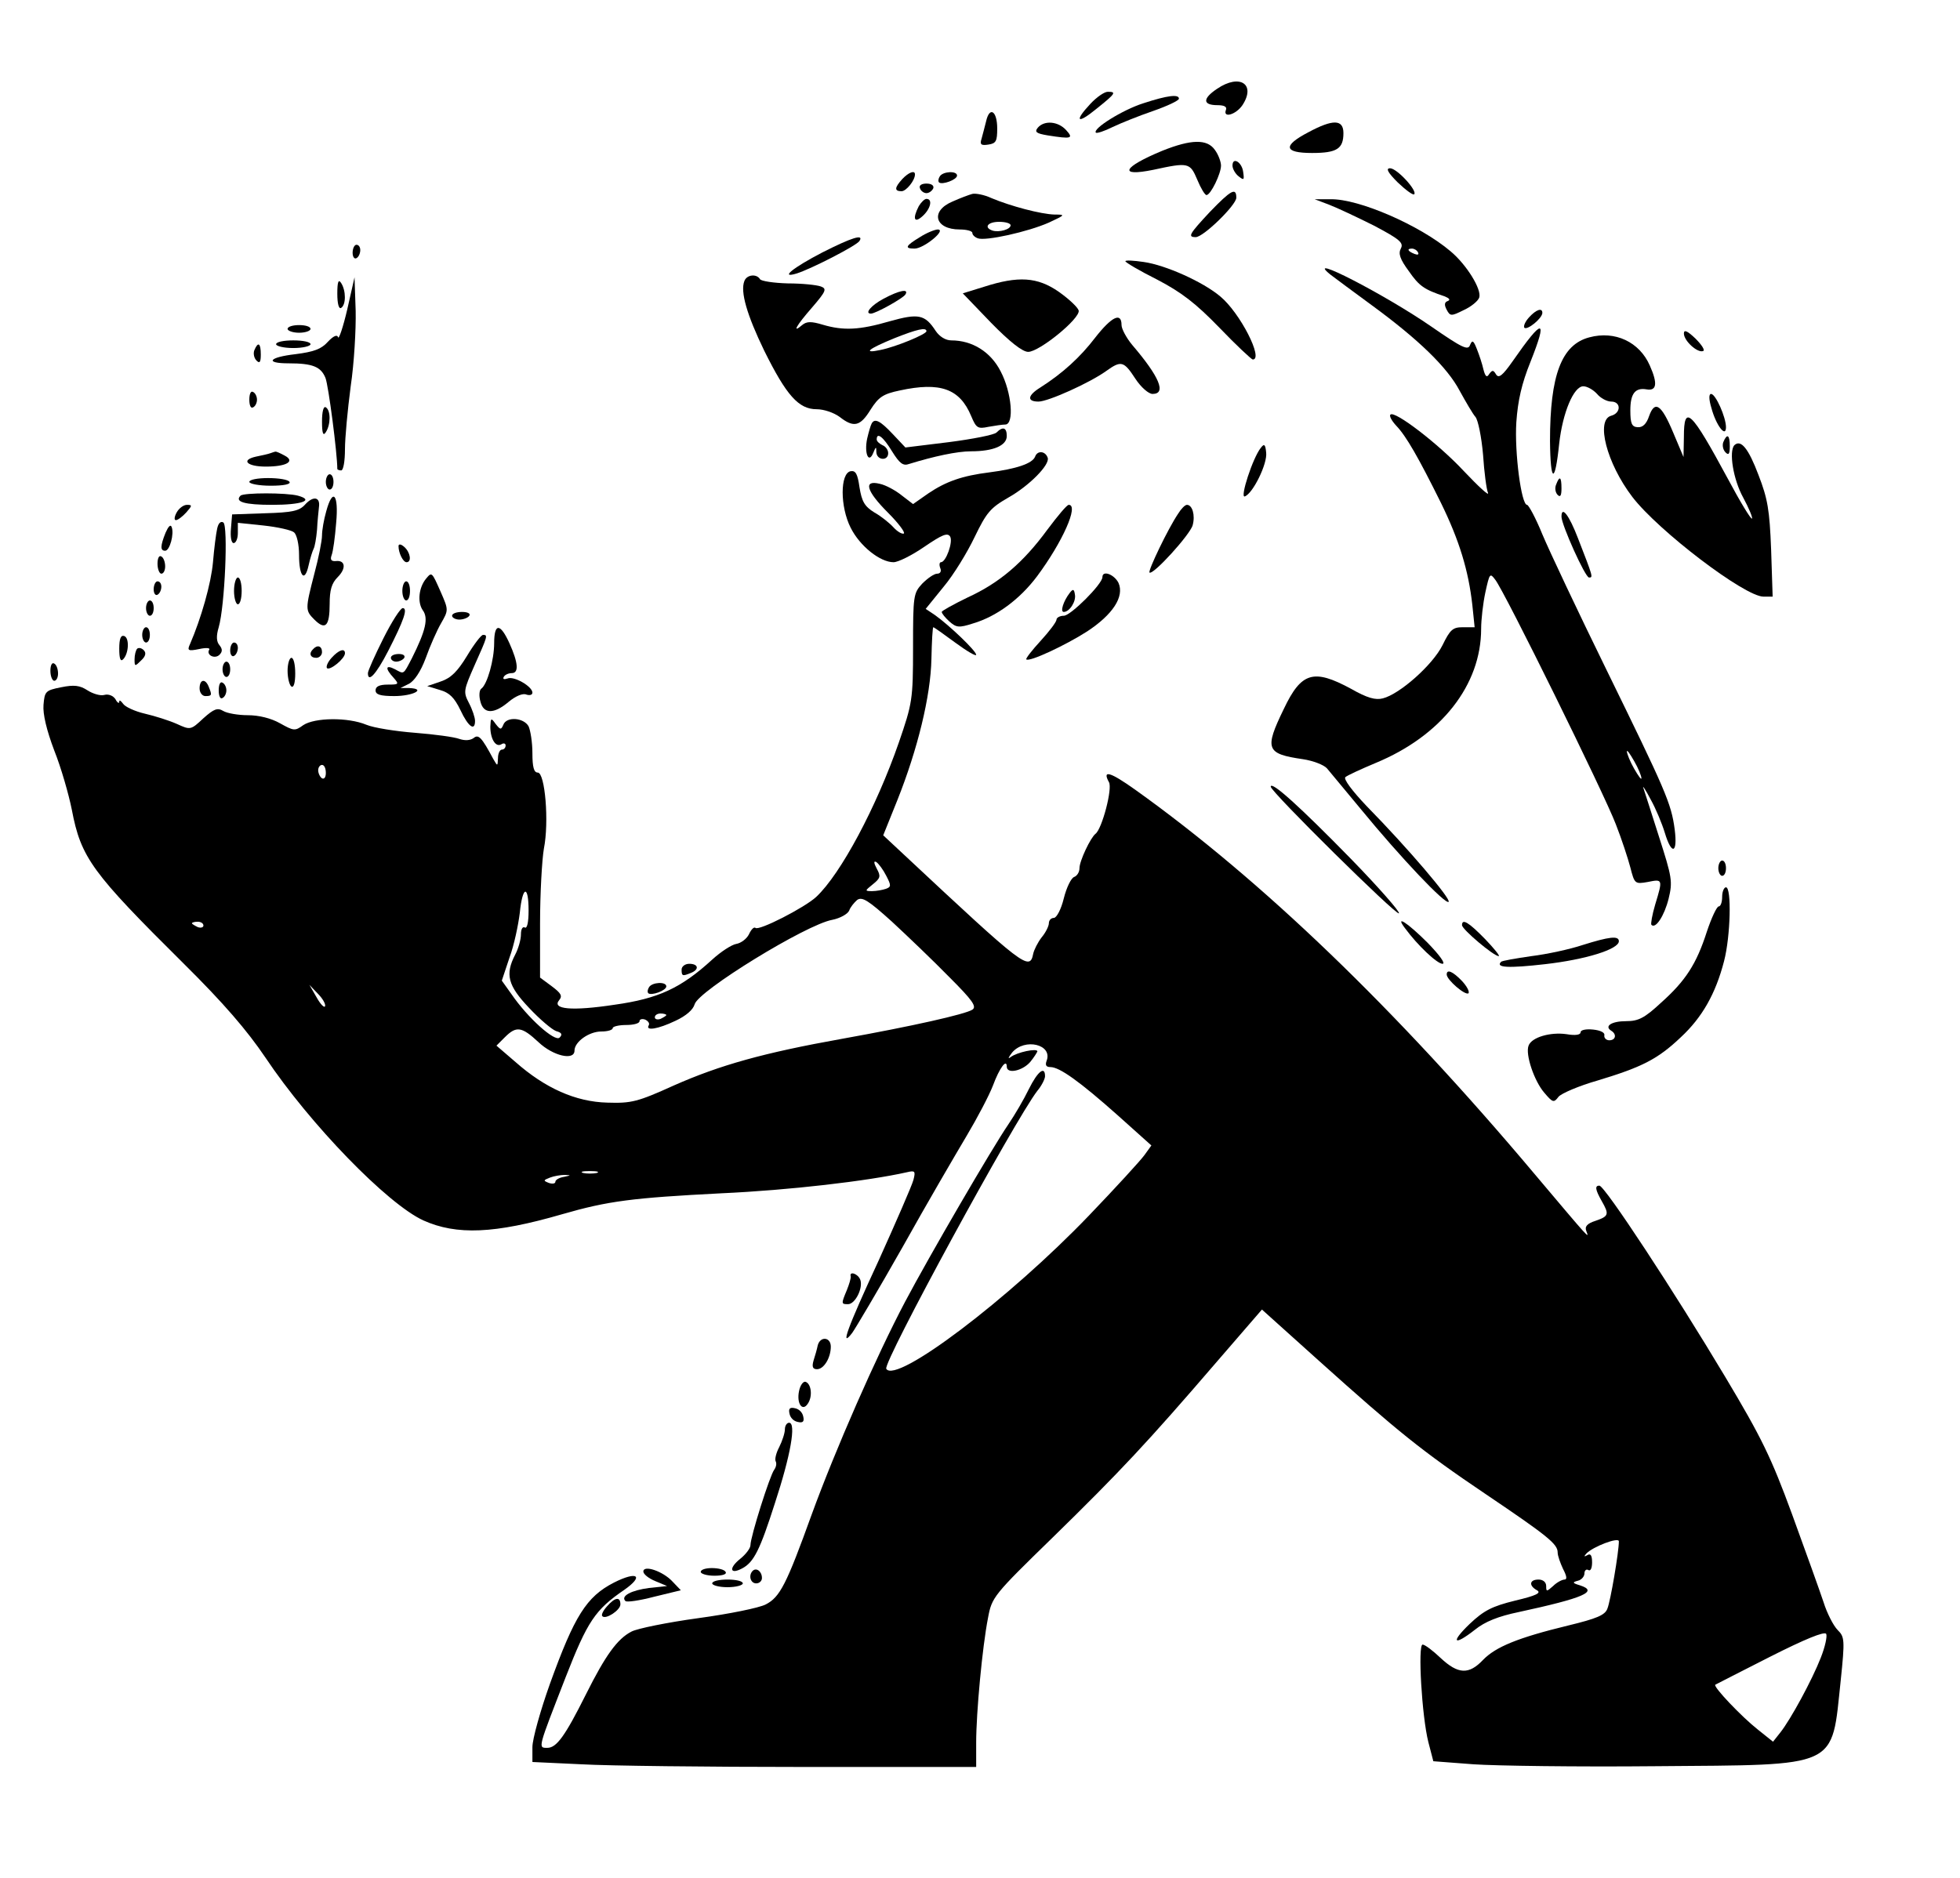
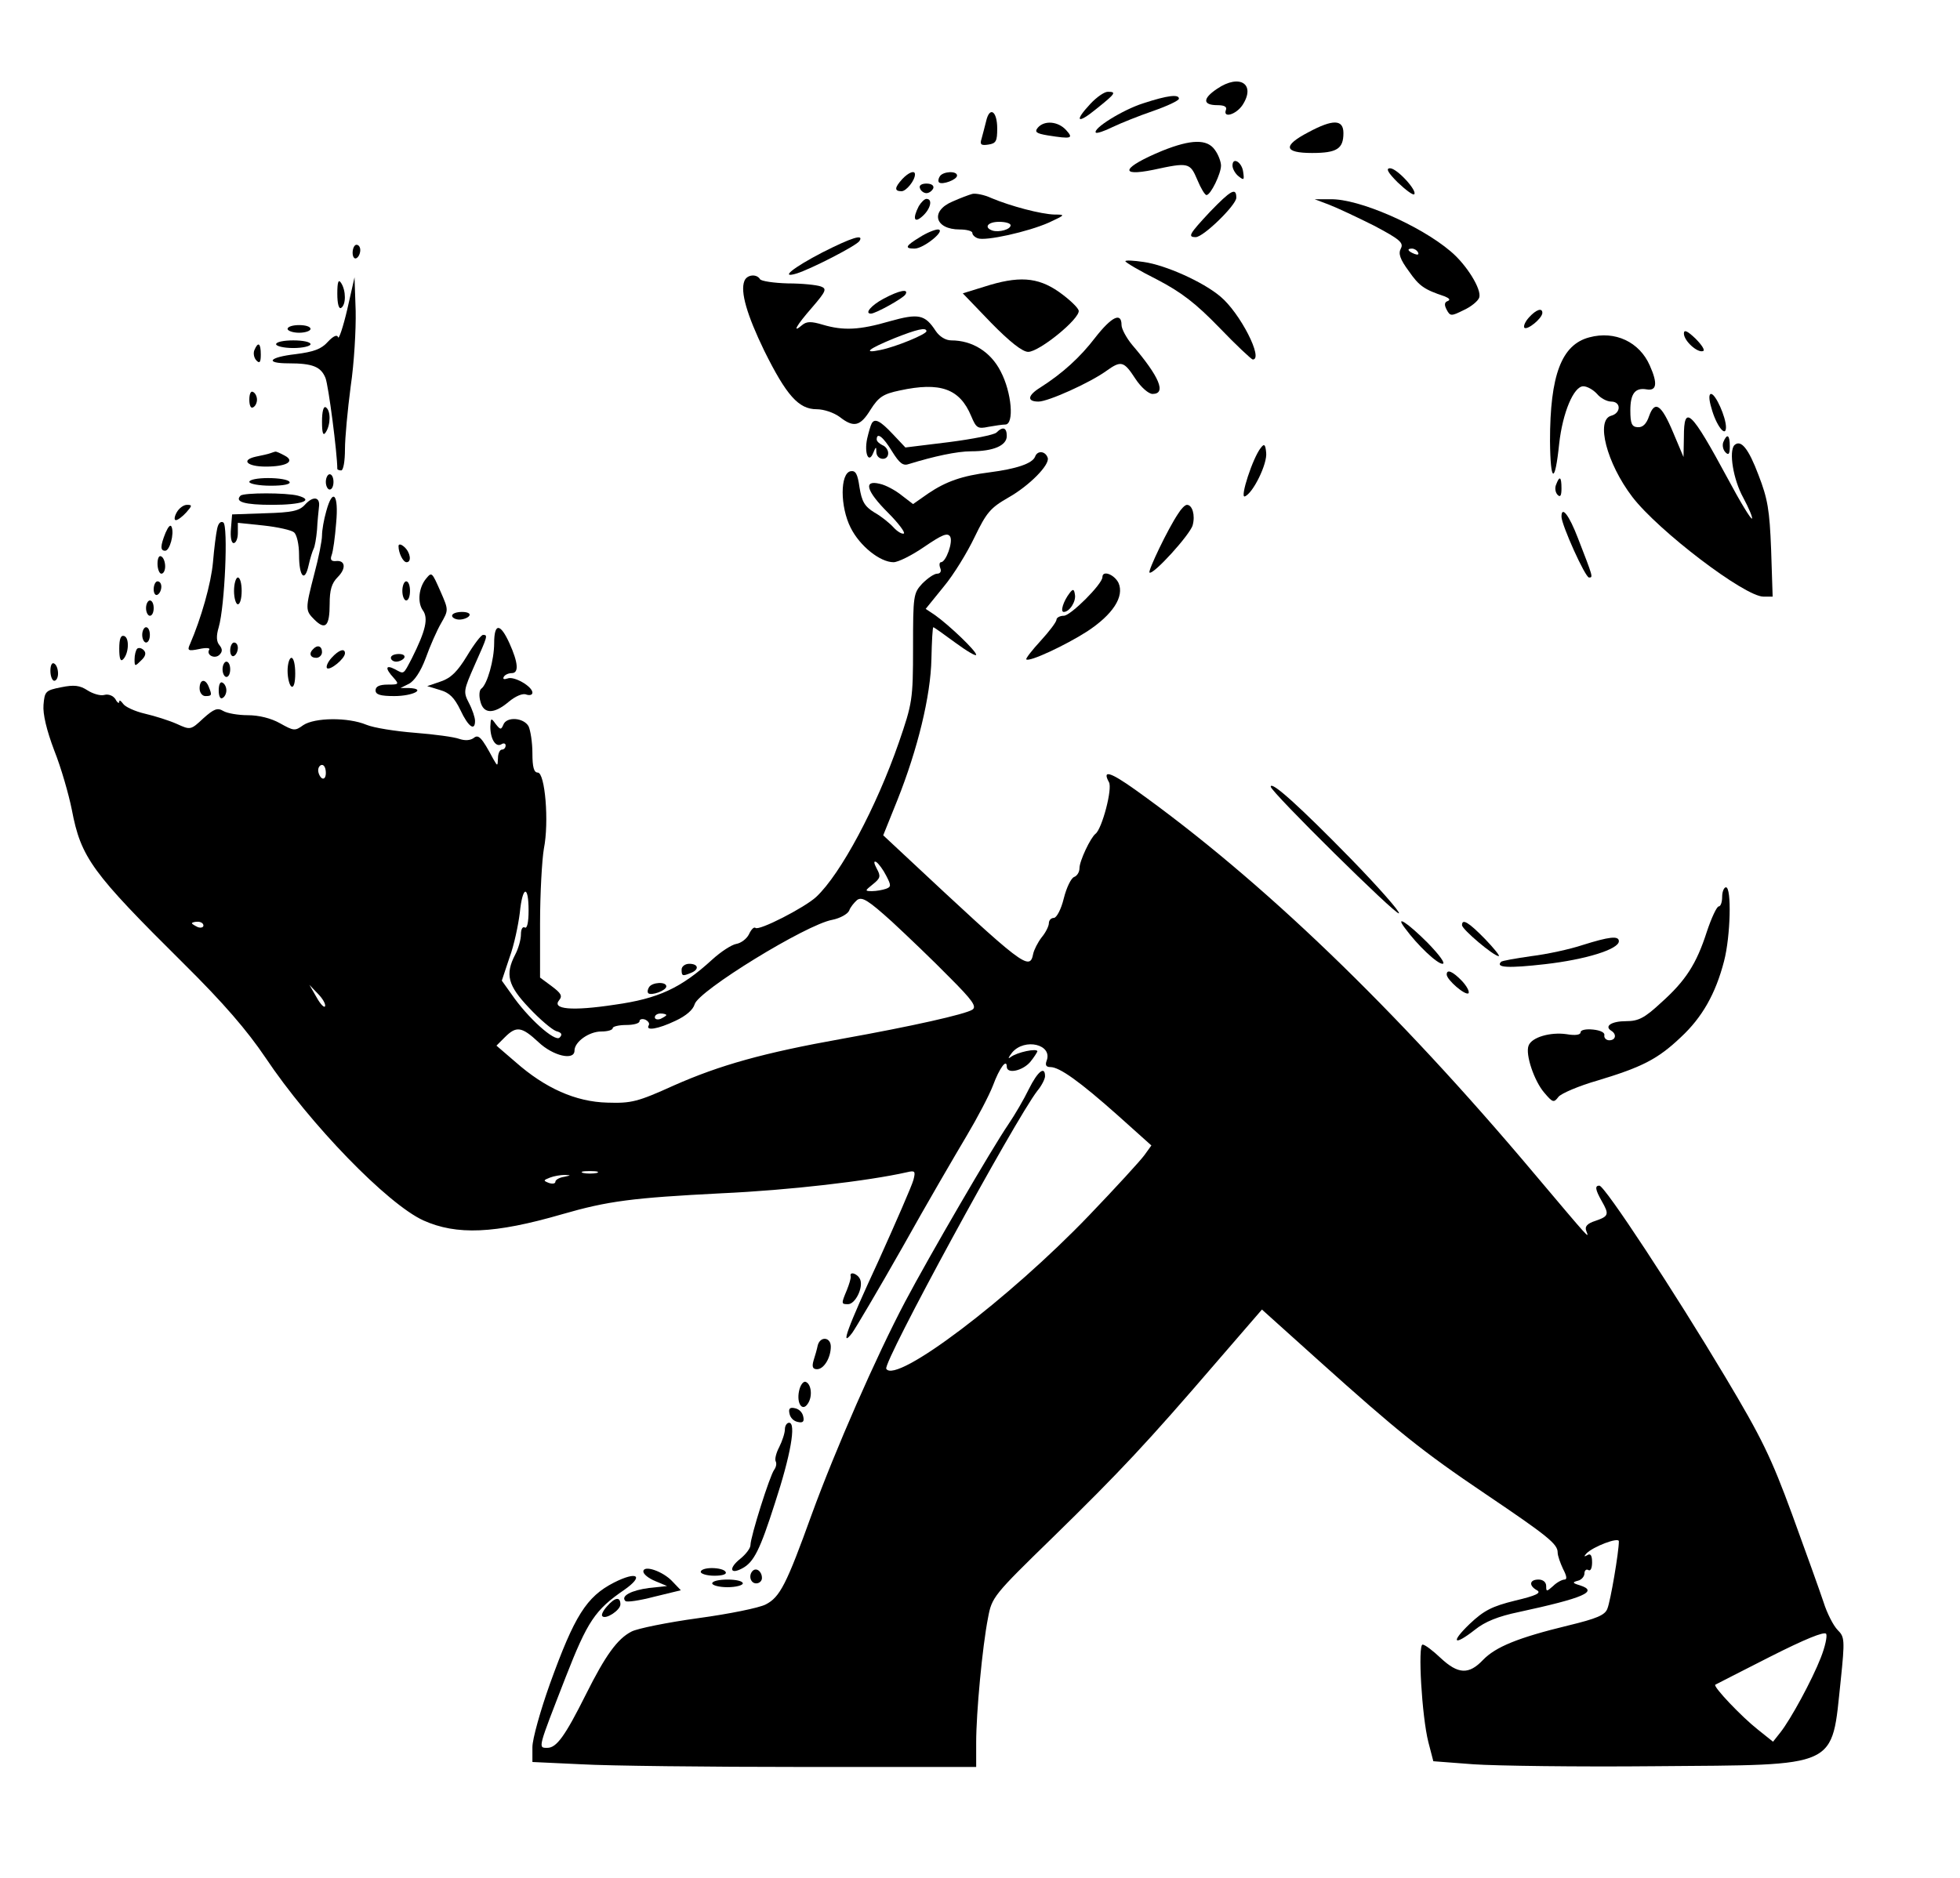
<svg xmlns="http://www.w3.org/2000/svg" version="1.0" width="384pt" height="368pt" viewBox="0 0 512 491" preserveAspectRatio="xMidYMid meet">
  <g transform="translate(0,491) scale(0.1,-0.1)" fill="#000000" stroke="none">
    <path d="M3180 4678 c-39 -26 -38 -43 1 -43 17 0 25 -4 22 -12 -9 -23 26 -13 43 12 36 55 -7 83 -66 43z" />
    <path d="M2849 4639 c-44 -47 -35 -55 16 -13 50 40 52 44 29 44 -9 0 -29 -14 -45 -31z" />
    <path d="M2987 4640 c-54 -17 -134 -67 -124 -77 3 -2 22 4 44 15 21 10 68 29 106 42 37 13 67 27 67 32 0 12 -29 9 -93 -12z" />
    <path d="M2576 4593 c-4 -15 -9 -36 -12 -46 -5 -15 -1 -18 18 -15 20 3 23 9 23 42 0 46 -20 59 -29 19z" />
    <path d="M2711 4576 c-9 -11 -4 -15 26 -20 63 -10 68 -8 48 14 -21 23 -57 26 -74 6z" />
    <path d="M3418 4564 c-67 -35 -64 -54 10 -54 65 0 82 11 82 52 0 36 -27 37 -92 2z" />
    <path d="M3037 4516 c-104 -43 -117 -69 -24 -50 92 20 96 19 115 -26 9 -22 20 -40 24 -40 11 0 38 56 38 77 0 10 -7 29 -16 41 -20 29 -62 28 -137 -2z" />
    <path d="M3220 4477 c0 -8 7 -21 16 -28 14 -11 15 -10 12 11 -3 26 -28 41 -28 17z" />
    <path d="M3652 4433 c21 -20 40 -34 43 -31 9 9 -45 68 -63 68 -12 0 -6 -11 20 -37z" />
    <path d="M2357 4442 c-21 -23 -21 -32 -2 -32 12 0 35 28 35 44 0 12 -17 5 -33 -12z" />
    <path d="M2455 4449 c-4 -6 -5 -13 -2 -16 8 -7 47 7 47 18 0 13 -37 11 -45 -2z" />
-     <path d="M2403 4418 c2 -7 10 -13 17 -13 7 0 15 6 18 13 2 7 -5 12 -18 12 -13 0 -20 -5 -17 -12z" />
+     <path d="M2403 4418 c2 -7 10 -13 17 -13 7 0 15 6 18 13 2 7 -5 12 -18 12 -13 0 -20 -5 -17 -12" />
    <path d="M2540 4403 c-8 -2 -32 -11 -52 -20 -59 -25 -46 -73 19 -73 18 0 33 -4 33 -9 0 -5 6 -11 14 -14 20 -8 132 17 186 41 43 20 44 21 15 21 -36 1 -115 22 -165 43 -19 9 -42 13 -50 11z m100 -82 c0 -11 -30 -19 -47 -14 -24 8 -13 23 17 23 17 0 30 -4 30 -9z" />
    <path d="M3161 4356 c-54 -58 -59 -66 -37 -66 20 0 106 84 106 103 0 28 -14 20 -69 -37z" />
    <path d="M2400 4371 c-17 -33 -12 -46 10 -26 21 19 27 45 10 45 -5 0 -14 -9 -20 -19z" />
    <path d="M3472 4375 c21 -8 74 -33 118 -55 68 -36 78 -45 70 -60 -7 -13 -2 -28 21 -59 27 -39 40 -48 94 -66 12 -5 15 -9 8 -12 -9 -3 -10 -10 -3 -23 9 -17 12 -17 44 -1 20 9 38 24 41 33 7 21 -33 86 -75 121 -80 68 -241 138 -314 136 l-41 0 37 -14z m233 -125 c3 -6 -1 -7 -9 -4 -18 7 -21 14 -7 14 6 0 13 -4 16 -10z" />
    <path d="M2403 4290 c-38 -23 -41 -30 -14 -30 24 0 84 49 61 50 -8 0 -30 -9 -47 -20z" />
    <path d="M2148 4250 c-77 -40 -113 -69 -67 -55 38 12 157 73 164 85 12 19 -20 9 -97 -30z" />
    <path d="M920 4249 c0 -11 5 -17 10 -14 6 3 10 13 10 21 0 8 -4 14 -10 14 -5 0 -10 -9 -10 -21z" />
    <path d="M2940 4227 c0 -3 37 -25 83 -48 63 -33 100 -61 163 -126 44 -46 84 -83 87 -83 29 0 -33 122 -85 165 -45 38 -143 82 -200 90 -27 4 -48 5 -48 2z" />
-     <path d="M3476 4192 c12 -9 60 -45 108 -80 123 -90 198 -163 230 -224 16 -29 34 -60 41 -68 7 -8 16 -53 20 -99 3 -46 9 -91 13 -100 3 -9 -25 17 -63 57 -67 72 -181 159 -192 148 -4 -3 3 -16 15 -29 26 -27 58 -83 117 -202 48 -98 72 -177 82 -267 l6 -58 -31 0 c-26 0 -33 -6 -53 -47 -26 -52 -112 -128 -156 -139 -19 -5 -41 1 -83 25 -98 53 -130 44 -176 -53 -51 -105 -46 -117 50 -131 27 -4 55 -15 63 -24 7 -9 47 -56 88 -106 105 -128 222 -251 230 -243 7 7 -106 140 -214 250 -39 41 -61 71 -56 76 6 5 41 21 79 37 172 71 276 204 276 351 0 24 5 67 11 95 11 50 12 52 26 33 24 -30 286 -562 315 -639 15 -38 32 -90 38 -113 11 -43 12 -44 46 -38 39 8 39 7 19 -59 -8 -27 -12 -51 -10 -53 11 -12 34 24 45 68 11 45 9 56 -25 162 -20 62 -38 120 -41 128 -3 8 6 -5 19 -30 14 -25 30 -64 37 -87 18 -60 34 -55 26 8 -9 69 -24 102 -179 419 -74 151 -149 310 -167 353 -17 42 -36 77 -40 77 -15 0 -33 137 -28 216 4 57 14 101 37 158 46 116 33 116 -47 1 -26 -37 -36 -45 -43 -34 -7 12 -10 12 -18 1 -6 -10 -10 -7 -15 12 -3 14 -11 38 -17 53 -9 23 -12 25 -18 11 -5 -15 -20 -8 -101 48 -120 83 -337 195 -264 136z m813 -1317 c0 -5 -8 6 -19 25 -11 19 -19 40 -19 45 0 6 8 -6 19 -25 11 -19 19 -39 19 -45z" />
    <path d="M1944 4175 c-11 -28 7 -89 52 -182 58 -117 90 -153 137 -153 19 0 45 -9 60 -20 37 -29 54 -25 81 19 21 33 33 41 76 50 106 23 157 5 187 -67 13 -31 17 -34 45 -28 17 3 37 6 44 6 24 0 17 84 -12 139 -26 51 -74 81 -129 81 -15 0 -31 10 -41 25 -28 43 -45 46 -120 25 -79 -23 -121 -25 -175 -9 -30 9 -42 9 -54 -1 -27 -23 -16 -2 26 46 37 43 39 49 23 55 -11 4 -49 8 -86 8 -37 1 -70 6 -73 11 -9 15 -35 12 -41 -5z m476 -131 c0 -8 -80 -41 -120 -49 -47 -10 -34 2 37 31 58 23 83 29 83 18z" />
    <path d="M880 4142 c0 -26 4 -41 10 -37 13 8 13 45 0 65 -7 11 -10 3 -10 -28z" />
    <path d="M906 4101 c-11 -47 -22 -79 -24 -73 -2 8 -12 4 -27 -12 -17 -19 -37 -26 -84 -32 -70 -8 -82 -24 -18 -24 63 0 84 -9 96 -38 8 -20 31 -198 31 -238 0 -2 5 -4 10 -4 6 0 10 25 10 55 0 30 7 104 15 165 9 60 14 149 13 197 l-3 88 -19 -84z" />
    <path d="M2570 4160 l-55 -17 74 -77 c49 -50 82 -76 97 -76 29 0 136 87 132 108 -2 8 -25 30 -52 49 -56 39 -106 42 -196 13z" />
    <path d="M2308 4129 c-32 -17 -51 -39 -33 -39 12 0 84 40 90 50 10 16 -16 11 -57 -11z" />
    <path d="M3995 4080 c-10 -11 -15 -23 -12 -27 8 -7 47 25 47 39 0 14 -16 9 -35 -12z" />
    <path d="M2861 4027 c-39 -51 -85 -93 -143 -130 -34 -21 -36 -37 -5 -37 25 0 134 49 177 80 39 28 46 26 76 -20 15 -23 35 -40 45 -40 37 0 18 45 -53 128 -15 18 -28 42 -28 52 0 35 -26 22 -69 -33z" />
    <path d="M750 4050 c0 -5 14 -10 30 -10 17 0 30 5 30 10 0 6 -13 10 -30 10 -16 0 -30 -4 -30 -10z" />
    <path d="M4400 4038 c0 -19 35 -51 50 -46 6 2 -3 16 -20 33 -21 20 -30 24 -30 13z" />
    <path d="M4153 4028 c-73 -19 -103 -99 -103 -271 1 -111 13 -114 24 -7 9 81 38 150 63 150 10 0 26 -9 36 -20 9 -11 26 -20 37 -20 26 0 26 -30 0 -37 -41 -11 -12 -124 55 -212 68 -89 294 -261 343 -261 l24 0 -4 123 c-4 104 -9 133 -33 195 -26 69 -46 94 -63 78 -15 -16 -3 -90 23 -137 15 -28 25 -52 23 -55 -3 -2 -31 44 -63 104 -97 180 -115 196 -115 110 l-1 -53 -27 64 c-31 74 -48 85 -63 43 -7 -21 -17 -30 -30 -29 -15 1 -19 9 -19 44 0 43 12 60 42 55 27 -5 30 15 9 62 -27 62 -91 92 -158 74z" />
    <path d="M720 4010 c0 -5 20 -10 45 -10 25 0 45 5 45 10 0 6 -20 10 -45 10 -25 0 -45 -4 -45 -10z" />
    <path d="M663 3994 c-3 -8 -1 -20 6 -27 8 -8 11 -4 11 16 0 30 -7 35 -17 11z" />
    <path d="M650 3865 c0 -15 4 -24 10 -20 6 3 10 12 10 20 0 8 -4 17 -10 20 -6 4 -10 -5 -10 -20z" />
    <path d="M4472 3843 c12 -45 38 -79 38 -50 0 26 -27 87 -39 87 -6 0 -6 -14 1 -37z" />
    <path d="M840 3808 c0 -31 3 -39 10 -28 13 20 13 57 0 65 -6 4 -10 -11 -10 -37z" />
    <path d="M2277 3803 c-3 -5 -8 -23 -12 -40 -8 -38 4 -67 16 -37 7 17 8 17 8 2 1 -22 31 -24 31 -3 0 9 -7 18 -15 21 -8 4 -15 10 -15 15 0 20 17 7 40 -31 20 -32 29 -39 45 -33 65 20 125 33 162 33 58 0 93 15 93 40 0 22 -10 26 -27 9 -6 -6 -62 -17 -124 -25 l-114 -14 -33 35 c-33 35 -47 42 -55 28z" />
    <path d="M4503 3754 c-3 -8 -1 -20 6 -27 8 -8 11 -4 11 16 0 30 -7 35 -17 11z" />
    <path d="M3294 3739 c-21 -26 -55 -131 -42 -127 21 7 60 86 56 115 -2 21 -5 24 -14 12z" />
    <path d="M705 3725 c-5 -2 -23 -6 -38 -9 -40 -9 -23 -26 26 -26 55 0 78 14 49 29 -11 6 -22 11 -24 10 -2 0 -7 -2 -13 -4z" />
    <path d="M2704 3716 c-7 -18 -49 -32 -119 -41 -72 -9 -114 -24 -160 -55 l-40 -28 -30 23 c-16 13 -42 27 -57 30 -44 11 -35 -19 21 -75 27 -27 46 -52 42 -55 -5 -2 -17 5 -27 16 -10 11 -32 29 -50 39 -26 16 -33 29 -39 66 -5 35 -10 44 -23 42 -28 -5 -28 -93 0 -148 24 -48 77 -90 112 -90 12 0 48 18 80 40 47 32 61 38 68 27 8 -14 -11 -67 -24 -67 -4 0 -5 -7 -2 -15 4 -9 0 -15 -8 -15 -8 0 -25 -12 -39 -26 -23 -25 -24 -31 -24 -167 0 -137 -2 -146 -37 -248 -59 -170 -152 -344 -216 -404 -30 -28 -151 -90 -159 -81 -4 3 -11 -4 -17 -17 -6 -12 -21 -23 -33 -25 -12 -2 -40 -20 -63 -41 -82 -75 -141 -102 -255 -118 -112 -17 -165 -12 -145 12 9 11 5 18 -19 36 l-31 23 0 142 c0 77 5 166 10 195 14 70 3 199 -16 199 -10 0 -14 14 -14 51 0 28 -5 59 -10 70 -13 23 -58 26 -66 4 -6 -14 -8 -13 -20 2 -12 17 -13 16 -14 -7 0 -32 14 -55 29 -46 6 4 11 2 11 -3 0 -6 -4 -11 -10 -11 -5 0 -10 -10 -10 -22 -1 -22 -1 -22 -12 -3 -31 58 -39 66 -52 55 -9 -6 -22 -7 -37 -2 -13 5 -65 12 -116 16 -51 4 -108 13 -127 21 -48 20 -135 19 -165 -1 -22 -16 -25 -15 -61 5 -23 13 -55 21 -84 21 -25 0 -54 5 -64 11 -15 9 -24 6 -52 -19 -33 -31 -34 -31 -69 -15 -20 9 -58 21 -84 27 -26 6 -52 18 -57 26 -6 8 -10 11 -10 5 0 -5 -5 -3 -10 7 -6 9 -18 14 -29 11 -10 -3 -30 3 -44 12 -20 13 -35 15 -69 8 -41 -8 -43 -11 -46 -46 -2 -24 8 -66 28 -119 18 -45 38 -115 46 -155 24 -126 52 -164 293 -403 104 -103 165 -174 213 -245 117 -175 319 -383 413 -426 87 -39 186 -35 362 16 121 35 184 43 418 55 176 8 382 32 484 55 21 5 23 3 17 -20 -4 -15 -45 -109 -91 -211 -82 -177 -102 -232 -69 -189 8 11 68 112 132 225 63 113 139 243 167 290 28 47 59 106 69 132 17 46 36 71 36 49 0 -20 41 -11 61 12 10 12 18 25 19 28 0 9 -53 -2 -70 -15 -8 -6 -6 -1 4 12 33 39 107 21 90 -22 -4 -11 -1 -16 10 -16 24 0 77 -38 177 -127 l87 -78 -18 -25 c-10 -14 -75 -85 -145 -158 -209 -218 -505 -442 -530 -401 -10 15 337 652 395 727 11 13 20 31 20 38 0 28 -19 13 -42 -33 -13 -27 -37 -68 -54 -93 -43 -63 -206 -343 -270 -464 -75 -142 -182 -386 -244 -556 -66 -183 -83 -216 -120 -235 -17 -9 -96 -25 -177 -36 -80 -11 -159 -27 -174 -35 -37 -19 -68 -62 -119 -164 -55 -110 -77 -140 -101 -140 -25 0 -25 -3 48 185 57 146 77 176 153 228 53 37 34 50 -27 19 -72 -37 -103 -87 -167 -264 -25 -70 -46 -145 -46 -166 l0 -39 128 -6 c70 -4 331 -7 580 -7 l452 0 0 64 c0 77 16 250 31 326 10 54 14 59 169 210 176 172 248 249 426 456 l121 140 149 -134 c206 -185 269 -236 435 -348 163 -110 189 -131 189 -153 0 -9 7 -28 14 -43 10 -19 11 -28 4 -28 -6 0 -20 -7 -30 -17 -17 -15 -18 -15 -18 0 0 10 -8 17 -20 17 -24 0 -26 -16 -4 -28 12 -7 -2 -14 -57 -27 -61 -15 -82 -26 -119 -61 -51 -49 -42 -59 14 -15 26 21 61 35 114 46 171 37 210 54 160 70 -20 6 -20 8 -5 12 9 2 17 11 17 19 0 8 5 12 10 9 6 -4 10 5 10 20 0 18 -4 24 -12 19 -9 -5 -10 -4 -3 4 17 18 85 44 85 32 0 -28 -22 -157 -30 -176 -6 -17 -28 -26 -102 -44 -132 -32 -190 -56 -223 -90 -37 -39 -65 -38 -111 5 -20 19 -41 35 -47 35 -13 0 -2 -188 15 -255 l13 -50 105 -8 c58 -4 272 -7 475 -5 486 4 460 -8 485 225 11 106 10 113 -8 131 -11 11 -28 44 -37 73 -10 30 -47 133 -82 229 -55 150 -80 201 -175 360 -132 221 -315 500 -329 500 -12 0 -11 -10 6 -40 20 -35 19 -40 -16 -52 -22 -7 -29 -15 -24 -27 8 -21 11 -24 -135 149 -364 433 -715 770 -1044 1005 -66 47 -87 53 -69 20 10 -16 -18 -122 -35 -135 -13 -10 -42 -71 -42 -90 0 -10 -6 -20 -14 -23 -8 -3 -20 -28 -27 -56 -7 -29 -19 -51 -26 -51 -7 0 -13 -6 -13 -14 0 -7 -8 -24 -19 -37 -10 -13 -20 -33 -22 -43 -9 -46 -25 -33 -332 254 l-60 56 37 92 c53 133 87 272 89 369 1 46 3 83 5 83 2 0 27 -18 57 -40 30 -22 55 -37 55 -32 0 10 -70 77 -108 104 l-24 16 47 58 c26 31 62 90 81 130 31 64 41 76 88 103 55 31 109 86 103 104 -6 18 -27 20 -33 3z m-1854 -827 c0 -11 -4 -17 -10 -14 -5 3 -10 13 -10 21 0 8 5 14 10 14 6 0 10 -9 10 -21z m1465 -269 c13 -25 13 -29 -1 -34 -9 -3 -25 -6 -36 -6 -20 0 -19 1 2 18 20 16 21 21 10 41 -8 15 -8 21 -1 17 6 -4 18 -20 26 -36z m-935 -91 c0 -31 -4 -48 -10 -44 -6 3 -10 -5 -10 -18 0 -14 -7 -38 -15 -53 -27 -52 -19 -81 36 -139 28 -30 60 -57 71 -61 15 -4 17 -9 9 -17 -12 -12 -83 51 -126 114 l-25 35 20 60 c12 32 23 85 27 117 7 71 23 75 23 6z m1100 -174 c61 -61 72 -77 60 -85 -19 -12 -156 -43 -340 -76 -207 -37 -320 -69 -440 -122 -95 -43 -111 -47 -174 -45 -83 2 -163 38 -240 106 l-50 43 22 22 c30 30 44 28 88 -13 38 -36 94 -49 94 -22 0 23 38 50 70 50 17 0 30 4 30 9 0 4 16 8 35 8 19 0 35 4 35 10 0 5 7 7 15 4 8 -4 12 -10 9 -15 -9 -15 24 -10 70 12 28 13 46 29 50 43 9 35 292 209 360 221 20 4 40 15 44 24 3 9 13 21 21 28 13 9 29 -1 91 -57 41 -38 109 -103 150 -145z m-1950 135 c0 -5 -7 -7 -15 -4 -8 4 -15 8 -15 10 0 2 7 4 15 4 8 0 15 -4 15 -10z m318 -211 c-2 -5 -12 5 -22 23 l-19 33 22 -23 c12 -12 21 -27 19 -33z m892 -23 c0 -2 -7 -6 -15 -10 -8 -3 -15 -1 -15 4 0 6 7 10 15 10 8 0 15 -2 15 -4z m-182 -413 c-10 -2 -26 -2 -35 0 -10 3 -2 5 17 5 19 0 27 -2 18 -5z m-85 -10 c-13 -2 -23 -8 -23 -13 0 -5 -8 -6 -17 -3 -15 6 -15 7 3 14 10 4 28 7 39 7 17 -1 16 -1 -2 -5z m3285 -1257 c-23 -59 -79 -162 -106 -196 l-19 -24 -40 32 c-42 33 -117 112 -111 117 2 1 66 34 143 73 91 46 142 67 147 60 3 -7 -3 -34 -14 -62z" />
    <path d="M850 3650 c0 -11 5 -20 10 -20 6 0 10 9 10 20 0 11 -4 20 -10 20 -5 0 -10 -9 -10 -20z" />
    <path d="M650 3650 c0 -5 25 -10 56 -10 34 0 53 4 49 10 -3 6 -28 10 -56 10 -27 0 -49 -4 -49 -10z" />
    <path d="M4066 3643 c-4 -9 -2 -21 4 -27 7 -7 10 -2 10 17 0 31 -5 34 -14 10z" />
    <path d="M627 3614 c-16 -16 10 -24 83 -24 77 0 111 12 67 24 -30 8 -142 8 -150 0z" />
    <path d="M796 3591 c-15 -17 -34 -21 -105 -23 l-86 -3 -3 -37 c-2 -22 1 -38 7 -38 6 0 11 12 11 26 l0 27 67 -7 c37 -4 73 -12 80 -18 7 -6 13 -31 13 -59 0 -57 15 -73 25 -27 4 18 10 37 13 43 3 5 7 27 9 50 1 22 4 49 5 59 4 27 -15 30 -36 7z" />
    <path d="M851 3573 c-6 -21 -11 -49 -11 -63 0 -14 -9 -59 -20 -100 -24 -93 -24 -96 0 -120 29 -29 40 -17 40 41 0 36 5 54 21 70 23 23 20 45 -5 42 -12 -1 -15 4 -11 15 4 10 9 47 12 85 7 75 -9 93 -26 30z" />
    <path d="M460 3570 c-6 -11 -7 -20 -2 -20 5 0 17 9 27 20 16 18 16 20 2 20 -9 0 -21 -9 -27 -20z" />
-     <path d="M2736 3525 c-63 -86 -125 -139 -208 -177 -37 -18 -68 -35 -68 -38 0 -4 9 -15 20 -25 18 -16 25 -17 62 -5 61 18 122 63 167 123 67 90 110 187 83 187 -5 0 -29 -29 -56 -65z" />
    <path d="M3078 3567 c-27 -40 -79 -149 -75 -154 9 -8 107 100 113 124 7 26 -1 53 -15 53 -5 0 -15 -10 -23 -23z" />
    <path d="M4080 3559 c0 -21 62 -159 72 -159 11 0 11 0 -29 103 -23 60 -43 86 -43 56z" />
    <path d="M566 3528 c-3 -13 -8 -52 -11 -88 -5 -56 -31 -147 -60 -214 -8 -17 -5 -19 24 -13 18 4 30 3 26 -2 -8 -14 15 -25 27 -13 8 8 8 15 0 25 -8 9 -9 24 -2 47 16 55 25 266 12 274 -7 4 -13 -2 -16 -16z" />
    <path d="M431 3517 c-14 -35 -14 -47 -1 -47 12 0 24 44 17 62 -3 8 -9 1 -16 -15z" />
    <path d="M1040 3482 c0 -18 12 -42 21 -42 14 0 10 26 -6 40 -9 8 -15 8 -15 2z" />
    <path d="M410 3436 c0 -14 5 -26 10 -26 6 0 10 9 10 19 0 11 -4 23 -10 26 -6 4 -10 -5 -10 -19z" />
    <path d="M1112 3397 c-19 -23 -23 -61 -9 -82 16 -21 8 -54 -28 -126 -23 -44 -20 -42 -44 -29 -25 13 -27 3 -4 -22 15 -17 14 -18 -15 -18 -22 0 -32 -5 -32 -15 0 -11 12 -15 49 -15 49 0 85 19 39 21 l-23 0 22 11 c14 7 31 32 44 67 11 31 29 72 40 91 20 35 20 35 -1 83 -23 52 -23 52 -38 34z" />
    <path d="M2880 3401 c0 -18 -83 -101 -101 -101 -10 0 -19 -5 -19 -10 0 -6 -19 -31 -41 -55 -23 -25 -40 -47 -38 -49 7 -8 103 37 159 73 67 44 98 91 82 127 -11 22 -42 34 -42 15z" />
    <path d="M610 3365 c0 -19 5 -35 10 -35 6 0 10 16 10 35 0 19 -4 35 -10 35 -5 0 -10 -16 -10 -35z" />
    <path d="M400 3369 c0 -11 5 -17 10 -14 6 3 10 13 10 21 0 8 -4 14 -10 14 -5 0 -10 -9 -10 -21z" />
    <path d="M1050 3365 c0 -14 5 -25 10 -25 6 0 10 11 10 25 0 14 -4 25 -10 25 -5 0 -10 -11 -10 -25z" />
    <path d="M2794 3359 c-16 -21 -25 -49 -15 -49 15 0 33 28 29 46 -2 14 -5 15 -14 3z" />
    <path d="M380 3320 c0 -11 5 -20 10 -20 6 0 10 9 10 20 0 11 -4 20 -10 20 -5 0 -10 -9 -10 -20z" />
-     <path d="M1000 3240 c-22 -44 -40 -84 -40 -90 0 -26 21 -4 53 58 41 80 52 112 38 112 -6 0 -29 -36 -51 -80z" />
    <path d="M1180 3300 c0 -5 9 -10 19 -10 11 0 23 5 26 10 4 6 -5 10 -19 10 -14 0 -26 -4 -26 -10z" />
    <path d="M370 3250 c0 -11 5 -20 10 -20 6 0 10 9 10 20 0 11 -4 20 -10 20 -5 0 -10 -9 -10 -20z" />
    <path d="M1290 3228 c0 -43 -18 -108 -34 -119 -5 -4 -6 -19 -2 -33 8 -33 35 -34 74 -1 18 15 37 23 46 19 9 -3 16 -1 16 5 0 16 -48 44 -65 37 -9 -3 -13 -2 -10 4 3 6 13 10 21 10 19 0 17 27 -6 78 -24 53 -40 54 -40 0z" />
    <path d="M310 3214 c0 -25 3 -35 10 -28 15 15 17 56 3 61 -9 3 -13 -7 -13 -33z" />
    <path d="M1219 3195 c-25 -41 -42 -58 -69 -67 l-35 -12 33 -10 c25 -7 38 -20 54 -53 20 -43 38 -56 38 -28 0 9 -7 30 -16 47 -15 29 -14 33 15 99 34 76 35 79 22 79 -5 0 -24 -25 -42 -55z" />
    <path d="M600 3209 c0 -11 5 -17 10 -14 6 3 10 13 10 21 0 8 -4 14 -10 14 -5 0 -10 -9 -10 -21z" />
    <path d="M357 3214 c-4 -4 -7 -17 -7 -28 0 -19 1 -19 17 -3 12 11 14 20 7 27 -6 6 -13 7 -17 4z" />
    <path d="M817 3213 c-12 -11 -8 -23 8 -23 8 0 15 7 15 15 0 16 -12 20 -23 8z" />
    <path d="M865 3190 c-10 -11 -15 -23 -12 -27 8 -7 47 25 47 39 0 14 -16 9 -35 -12z" />
    <path d="M1020 3190 c0 -5 6 -10 14 -10 8 0 18 5 21 10 3 6 -3 10 -14 10 -12 0 -21 -4 -21 -10z" />
    <path d="M750 3156 c0 -19 5 -38 10 -41 6 -4 10 10 10 34 0 23 -4 41 -10 41 -5 0 -10 -15 -10 -34z" />
    <path d="M130 3156 c0 -14 5 -26 10 -26 6 0 10 9 10 19 0 11 -4 23 -10 26 -6 4 -10 -5 -10 -19z" />
    <path d="M580 3160 c0 -11 5 -20 10 -20 6 0 10 9 10 20 0 11 -4 20 -10 20 -5 0 -10 -9 -10 -20z" />
    <path d="M520 3110 c0 -11 7 -20 15 -20 17 0 18 2 9 24 -9 23 -24 20 -24 -4z" />
    <path d="M570 3105 c0 -15 4 -24 10 -20 6 3 10 12 10 20 0 8 -4 17 -10 20 -6 4 -10 -5 -10 -20z" />
    <path d="M3320 2853 c0 -13 329 -338 335 -331 4 3 -53 68 -126 143 -131 134 -209 205 -209 188z" />
-     <path d="M4490 2640 c0 -11 5 -20 10 -20 6 0 10 9 10 20 0 11 -4 20 -10 20 -5 0 -10 -9 -10 -20z" />
    <path d="M4500 2565 c0 -14 -4 -25 -9 -25 -5 0 -19 -30 -31 -66 -27 -84 -55 -128 -120 -186 -43 -40 -59 -48 -91 -48 -38 0 -58 -13 -39 -25 15 -9 12 -25 -5 -25 -8 0 -14 6 -13 13 2 7 -10 13 -29 15 -19 2 -33 -1 -33 -7 0 -7 -14 -9 -37 -5 -42 6 -91 -8 -99 -30 -9 -23 15 -93 41 -123 22 -26 25 -27 37 -11 7 9 54 29 103 43 116 35 157 56 217 113 56 52 91 114 113 199 17 65 20 193 5 193 -5 0 -10 -11 -10 -25z" />
    <path d="M3671 2483 c33 -45 84 -93 98 -93 9 0 -8 23 -39 55 -52 52 -87 75 -59 38z" />
    <path d="M3820 2491 c0 -11 83 -81 96 -81 4 0 -12 20 -36 45 -43 44 -60 54 -60 36z" />
    <path d="M4135 2439 c-33 -11 -93 -24 -134 -29 -41 -6 -77 -12 -79 -15 -15 -15 19 -17 115 -6 106 12 193 39 193 60 0 15 -25 12 -95 -10z" />
    <path d="M1780 2375 c0 -17 2 -18 24 -9 23 9 20 24 -4 24 -11 0 -20 -7 -20 -15z" />
    <path d="M3780 2362 c0 -14 49 -56 57 -49 3 4 -4 18 -17 32 -24 25 -40 32 -40 17z" />
    <path d="M1695 2329 c-4 -6 -5 -13 -2 -16 8 -7 47 7 47 18 0 13 -37 11 -45 -2z" />
    <path d="M2222 1573 c1 -5 -4 -21 -10 -36 -15 -36 -15 -37 3 -37 19 0 40 43 32 64 -6 16 -29 23 -25 9z" />
    <path d="M2136 1393 c-2 -10 -7 -28 -11 -40 -5 -17 -2 -23 9 -23 18 0 36 30 36 59 0 25 -27 28 -34 4z" />
    <path d="M2087 1273 c-7 -33 9 -55 23 -33 13 19 9 52 -6 57 -6 2 -14 -9 -17 -24z" />
    <path d="M2062 1214 c2 -11 11 -20 22 -22 13 -3 17 1 14 14 -2 11 -11 20 -22 22 -13 3 -17 -1 -14 -14z" />
    <path d="M2050 1173 c0 -10 -7 -31 -15 -47 -8 -15 -12 -32 -9 -37 3 -6 1 -15 -4 -22 -11 -14 -62 -175 -62 -197 0 -8 -12 -24 -27 -36 -30 -24 -27 -42 5 -25 31 16 47 49 86 171 41 125 56 210 37 210 -6 0 -11 -8 -11 -17z" />
    <path d="M1680 801 c0 -7 14 -18 31 -25 l31 -13 -47 -5 c-46 -6 -75 -21 -62 -34 3 -4 37 1 75 11 l70 17 -22 23 c-25 27 -76 44 -76 26z" />
    <path d="M1830 800 c0 -5 16 -10 36 -10 21 0 33 4 29 10 -3 6 -19 10 -36 10 -16 0 -29 -4 -29 -10z" />
    <path d="M1966 803 c-12 -12 -6 -33 9 -33 8 0 15 6 15 14 0 17 -14 28 -24 19z" />
    <path d="M1860 770 c0 -5 18 -10 40 -10 22 0 40 5 40 10 0 6 -18 10 -40 10 -22 0 -40 -4 -40 -10z" />
    <path d="M1585 710 c-10 -11 -16 -23 -12 -26 9 -9 47 16 47 31 0 21 -14 19 -35 -5z" />
  </g>
</svg>